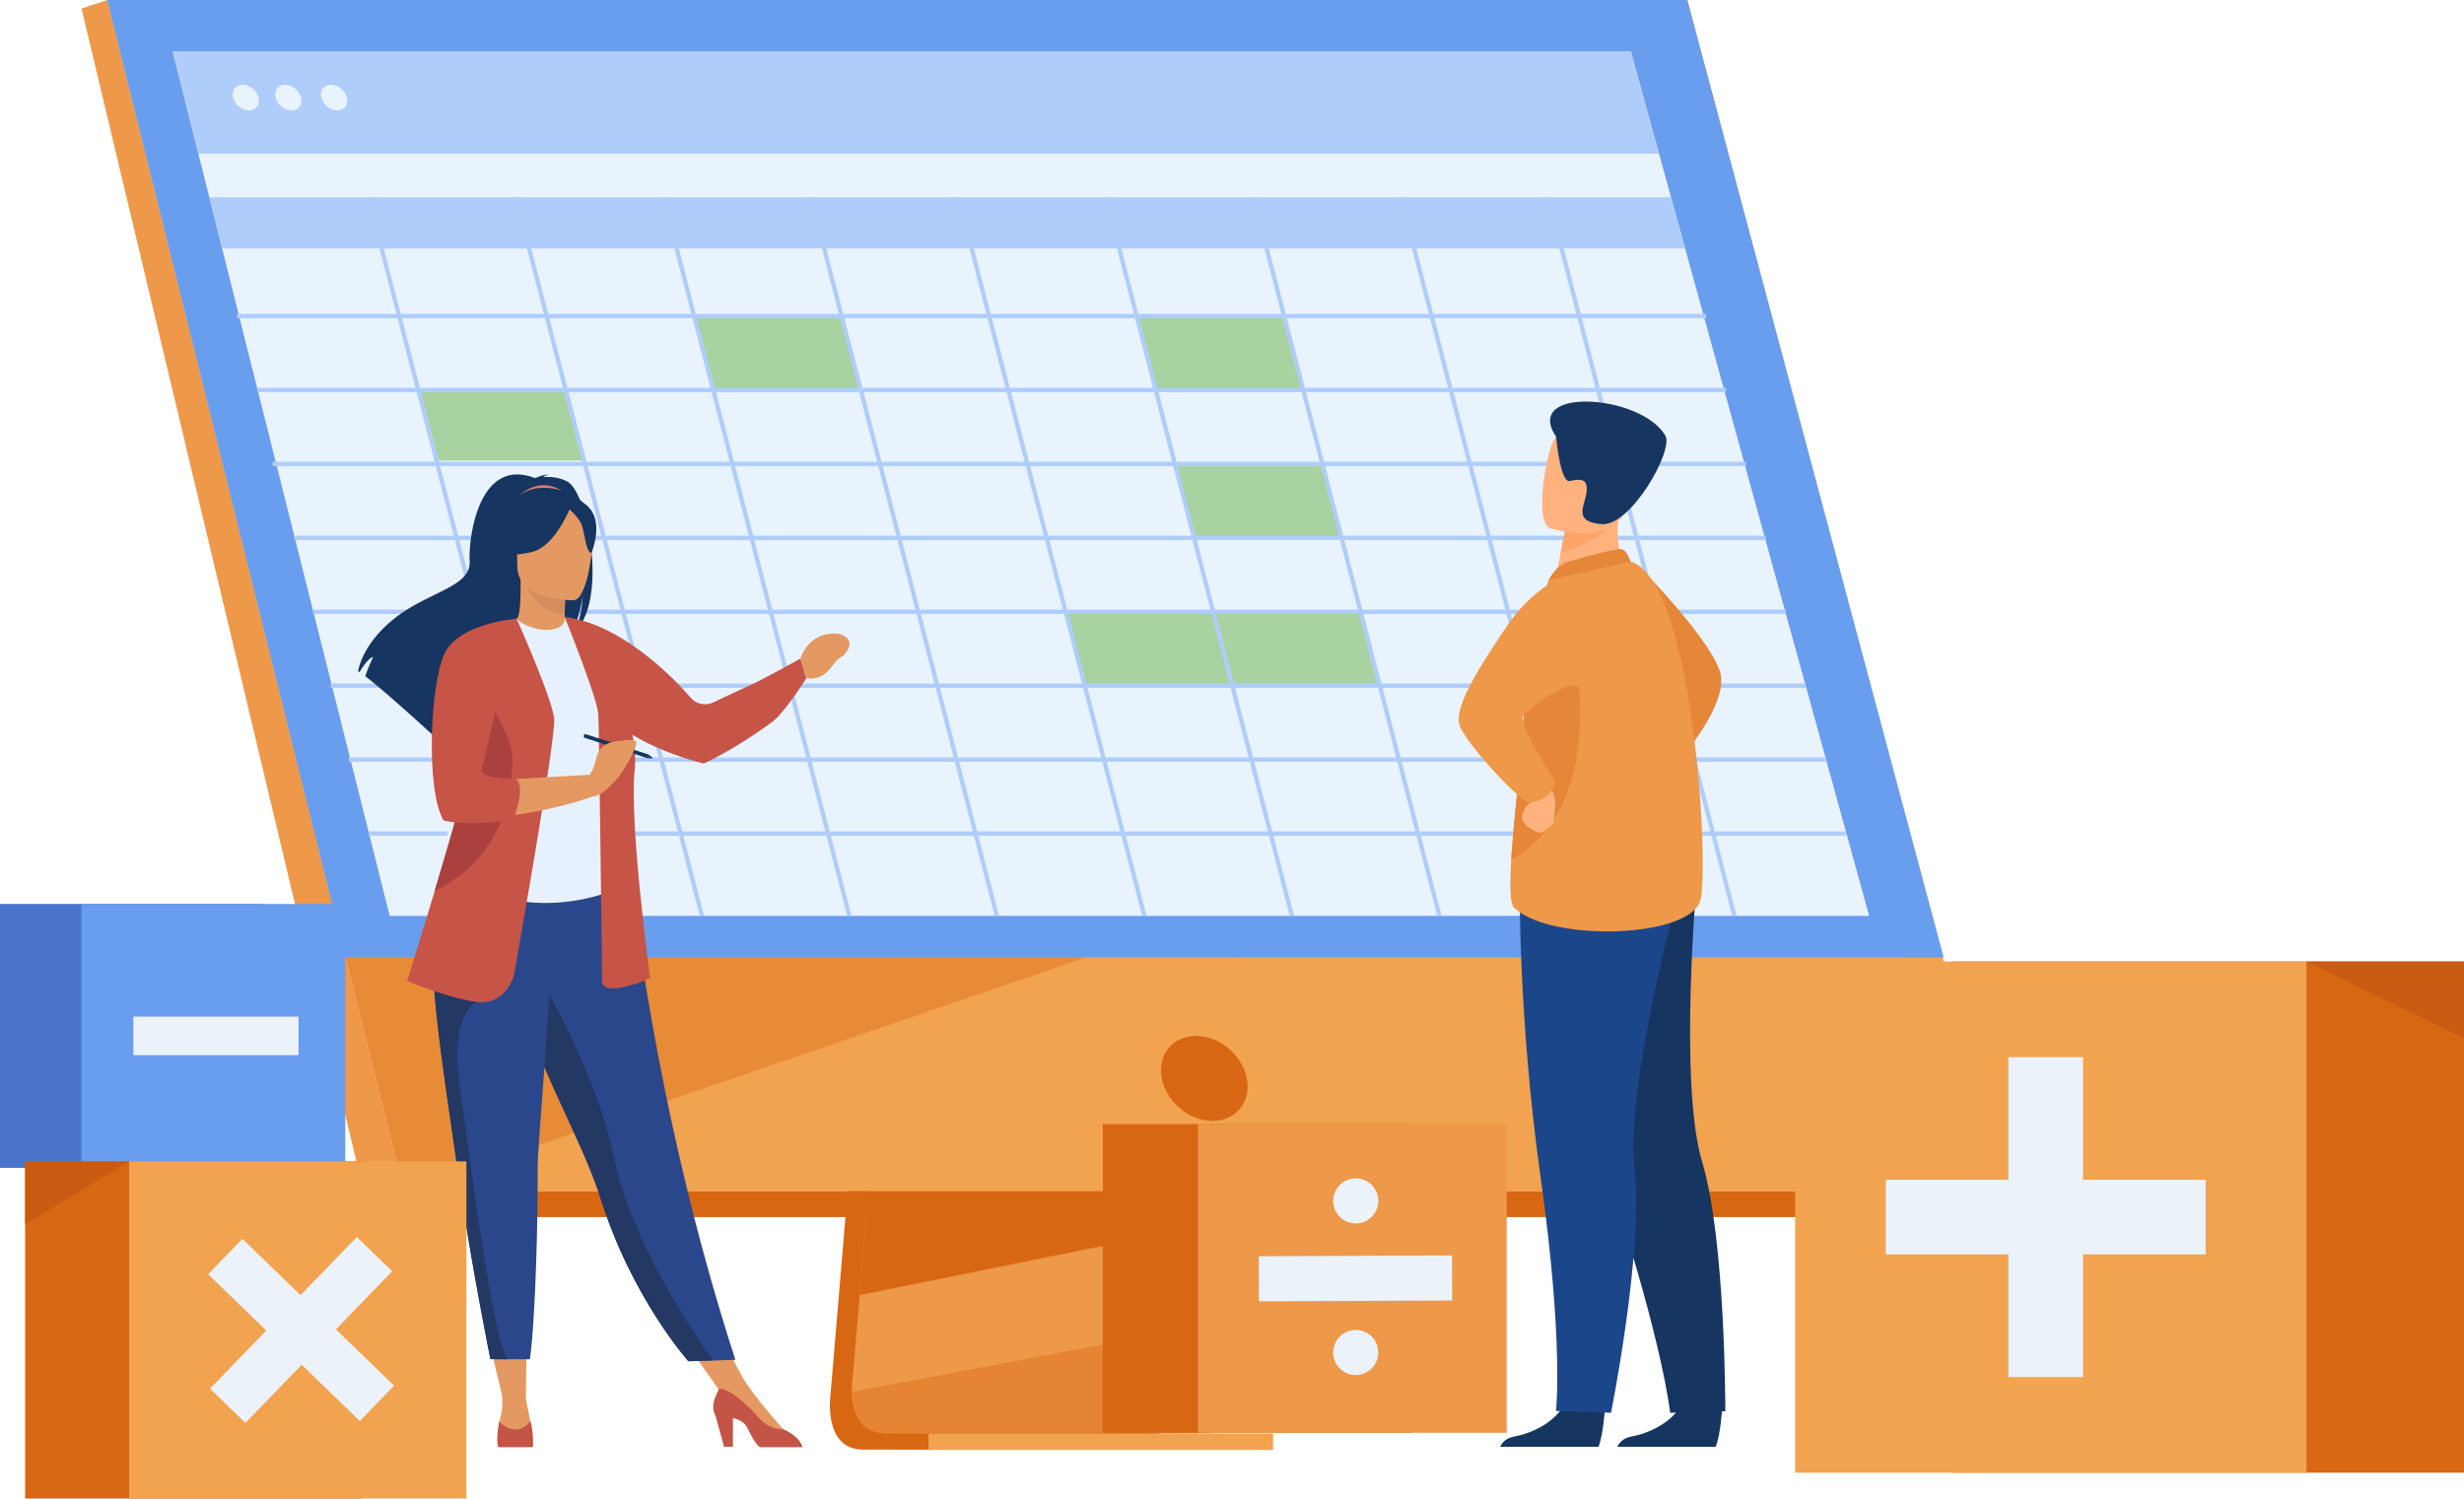
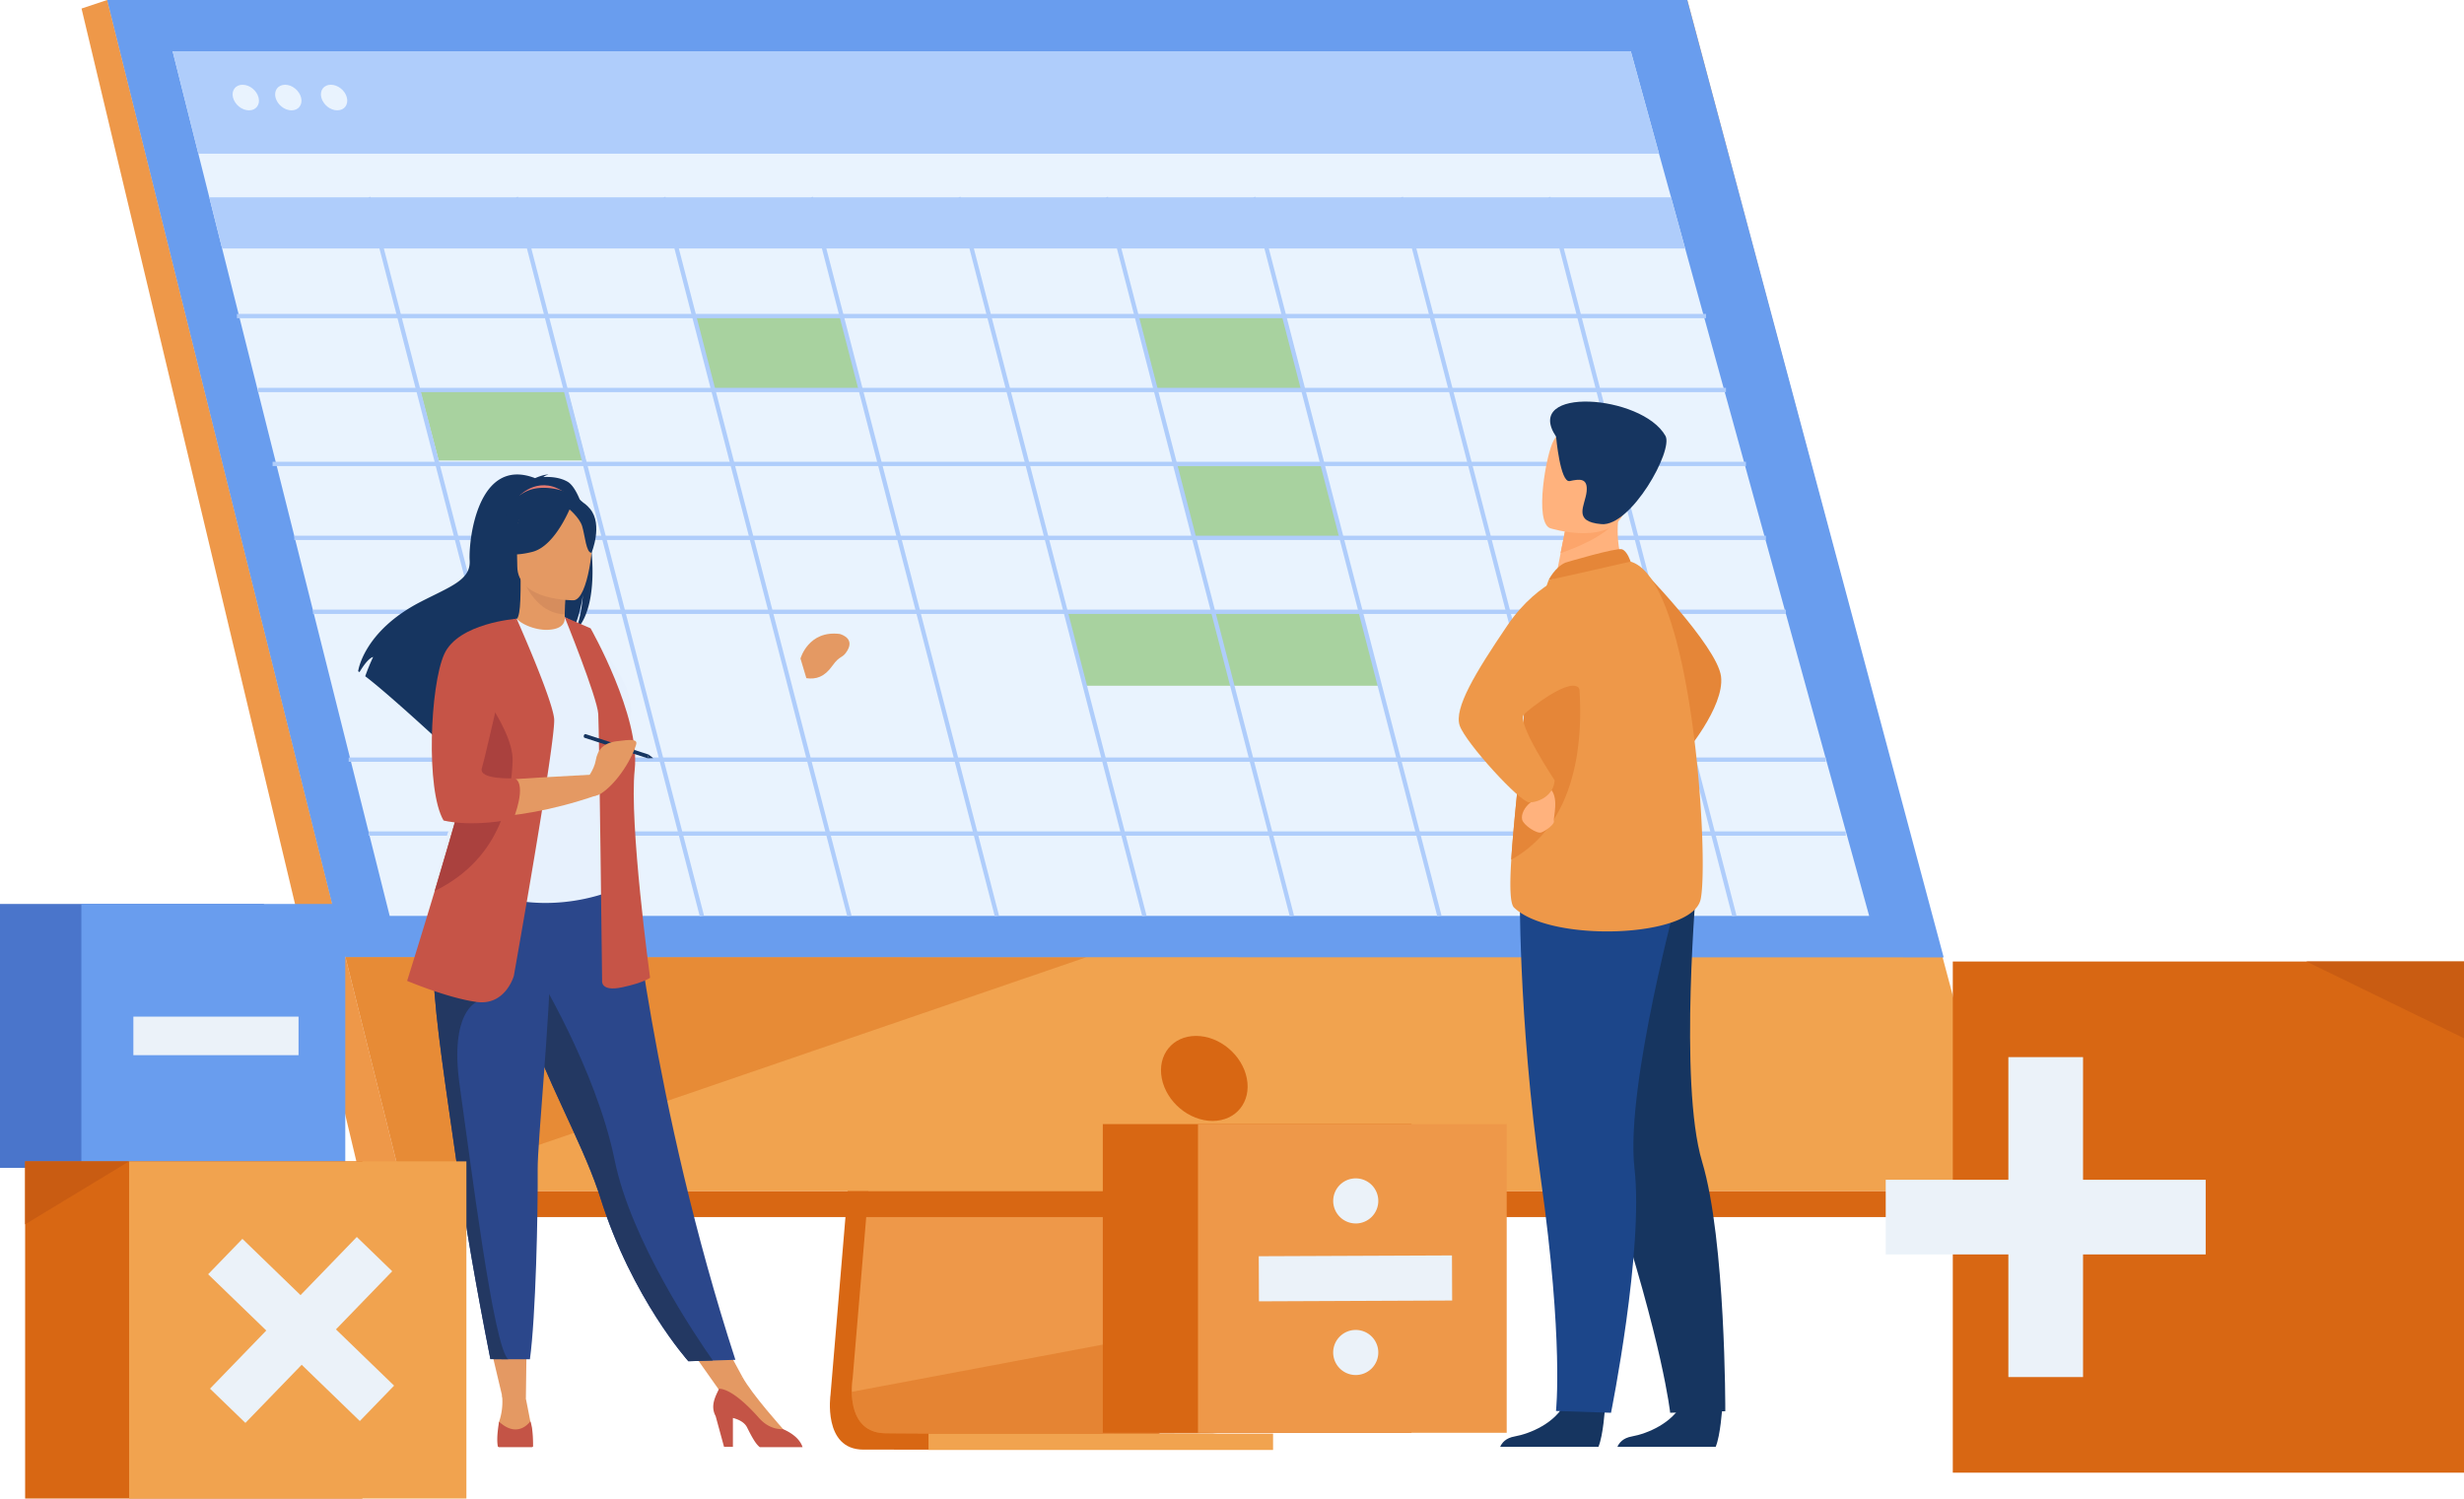
<svg xmlns="http://www.w3.org/2000/svg" viewBox="0 0 1805.59 1098.21">
  <defs>
    <style>.cls-1,.cls-4{fill:#d86713;}.cls-2{fill:#ee9849;}.cls-3{fill:#f1a34f;}.cls-4{opacity:0.4;}.cls-5{fill:#699dee;}.cls-6{fill:#e9f3fe;}.cls-7{fill:#afcdfb;}.cls-8{fill:#a8d29f;}.cls-9{fill:#ebf2f9;}.cls-10{fill:#4a75cb;}.cls-11{fill:#e49963;}.cls-12{fill:#163560;}.cls-13{fill:#e37970;}.cls-14{fill:#d68d5d;}.cls-15{fill:#2b478b;}.cls-16{fill:#e7f1fd;}.cls-17{fill:#c65447;}.cls-18{fill:#c45446;}.cls-19{fill:#233862;}.cls-20{fill:#aa413e;}.cls-21{fill:#c95c12;}.cls-22{fill:#e58638;}.cls-23{fill:#1c468a;}.cls-24{fill:#ffb27d;}.cls-25{fill:#fca56b;}</style>
  </defs>
  <title>balance-overview</title>
  <g id="Layer_2" data-name="Layer 2">
    <g id="Ñëîé_2" data-name="Ñëîé 2">
      <path class="cls-1" d="M664.26,360.2l-55.67,661.93s-5.83,40.12,24,40.2c49.07.12,244.25,0,244.25,0s-36.93-8.35-36.49-27.15c.53-22.15,65.07-681.25,65.07-681.25Z" />
      <path class="cls-2" d="M892.69,1050.32c-9.65,0-196.07.61-243.86,0-20.83-.26-24.48-18.52-24.65-30.34a59.17,59.17,0,0,1,.63-9.85l1.45-17.2,3.69-43.85,3.26-38.74,4.19-49.78,3.53-42,39.56-470.35,241.18-6.26s-27.18,275.83-46.41,476.61c-2.15,22.37-4.19,43.82-6.08,63.84q-.92,9.59-1.77,18.73c-1.78,19-3.41,36.44-4.83,51.84-.75,8.12-1.44,15.66-2.06,22.57-2.45,27.08-3.89,44.37-3.91,47.66a27.83,27.83,0,0,0,.47,5.36C861,1049.63,889.07,1050.32,892.69,1050.32Z" />
      <polygon class="cls-3" points="1236.44 0 78.55 0 214.15 544.69 232.72 619.28 295.87 872.98 1469.23 872.98 1236.44 0" />
      <polygon class="cls-2" points="78.55 0 59.75 6.26 270.89 891.93 295.88 872.99 78.55 0" />
      <polygon class="cls-1" points="270.89 891.93 1437.02 891.93 1469.22 872.99 295.88 872.99 270.89 891.93" />
      <rect class="cls-3" x="680.4" y="1050.58" width="252.49" height="12" transform="translate(1613.29 2113.16) rotate(180)" />
-       <polygon class="cls-1" points="868.7 891.93 867.4 901.1 629.95 949.07 633.21 910.33 634.76 891.93 868.7 891.93" />
      <path class="cls-4" d="M892.69,1050.32c-9.65,0-196.07.61-243.86,0-20.83-.26-24.48-18.52-24.65-30.34l236.33-44.46c-2.45,27.08-3.89,44.37-3.91,47.66a27.83,27.83,0,0,0,.47,5.36C861,1049.63,889.07,1050.32,892.69,1050.32Z" />
      <polygon class="cls-4" points="796.06 701.48 295.87 872.99 253.16 701.38 796.06 701.48" />
      <polygon class="cls-5" points="1236.44 0 78.55 0 253.06 701.38 1424.31 701.61 1236.44 0" />
      <path class="cls-1" d="M913.66,790.3c-3.34-17.21-20-31.15-37.21-31.15S848,773.09,851.35,790.3s20,31.16,37.21,31.16S917,807.5,913.66,790.3Z" />
      <polygon class="cls-6" points="1369.7 671.2 285.56 671.2 162.78 182.1 153.37 144.59 145.34 112.6 126.51 37.58 1195.03 37.58 1215.7 112.6 1224.53 144.59 1234.86 182.1 1369.7 671.2" />
      <polygon class="cls-7" points="1195.03 37.58 126.51 37.58 145.34 112.6 1215.7 112.6 1195.03 37.58" />
      <polygon class="cls-8" points="508.65 231.61 616.74 231.61 630.76 285.79 522.67 285.79 508.65 231.61" />
      <polygon class="cls-8" points="307.8 285.79 415.88 285.79 429.26 337.5 321.46 337.5 307.8 285.79" />
      <polygon class="cls-8" points="834 231.61 942.08 231.61 956.1 285.79 848.02 285.79 834 231.61" />
      <polygon class="cls-8" points="861.41 341.21 969.49 341.21 982.88 392.91 875.07 392.91 861.41 341.21" />
      <polygon class="cls-8" points="780.91 448.33 997.67 448.33 1011.11 502.51 794.93 502.51 780.91 448.33" />
      <rect class="cls-7" x="173.61" y="230.04" width="1076.54" height="3.15" />
      <rect class="cls-7" x="189.06" y="284.22" width="1075.71" height="3.15" />
      <rect class="cls-7" x="199.74" y="338.4" width="1079.66" height="3.15" />
      <rect class="cls-7" x="215.65" y="392.58" width="1078.39" height="3.15" />
      <rect class="cls-7" x="229.34" y="446.76" width="1079.32" height="3.15" />
-       <rect class="cls-7" x="242.23" y="500.93" width="1081.06" height="3.15" />
      <rect class="cls-7" x="255.52" y="555.11" width="1082.39" height="3.15" />
      <rect class="cls-7" x="270.08" y="609.29" width="1082.46" height="3.15" />
      <path class="cls-6" d="M177.75,62.11c-5.18,0-8.33,4.2-7,9.38s6.54,9.38,11.72,9.38,8.33-4.2,7-9.38S182.93,62.11,177.75,62.11Z" />
      <path class="cls-6" d="M208.91,62.11c-5.18,0-8.33,4.2-7,9.38s6.54,9.38,11.72,9.38,8.33-4.2,7-9.38S214.09,62.11,208.91,62.11Z" />
      <path class="cls-6" d="M254.18,71.48c-1.29-5.18-6.54-9.38-11.72-9.38s-8.33,4.2-7,9.38,6.54,9.38,11.72,9.38S255.47,76.66,254.18,71.48Z" />
      <polygon class="cls-7" points="1269.41 671.6 1272.46 670.81 1145.97 182.1 1234.86 182.1 1224.52 144.59 1136.27 144.59 1136.16 144.2 1134.64 144.59 1028.18 144.59 1028.08 144.2 1026.55 144.59 920.1 144.59 919.99 144.2 918.47 144.59 812.01 144.59 811.91 144.2 810.38 144.59 703.92 144.59 703.82 144.2 702.3 144.59 595.84 144.59 595.74 144.2 594.21 144.59 487.75 144.59 487.65 144.2 486.13 144.59 379.67 144.59 379.56 144.2 378.04 144.59 271.58 144.59 271.48 144.2 269.96 144.59 153.37 144.59 162.78 182.1 278.04 182.1 404.73 671.6 407.78 670.81 281.29 182.1 386.12 182.1 512.82 671.6 515.86 670.81 389.37 182.1 494.21 182.1 620.9 671.6 623.95 670.81 497.46 182.1 602.29 182.1 728.99 671.6 732.03 670.81 605.55 182.1 710.38 182.1 837.07 671.6 840.12 670.81 713.63 182.1 818.47 182.1 945.16 671.6 948.2 670.81 821.72 182.1 926.55 182.1 1053.24 671.6 1056.29 670.81 929.8 182.1 1034.64 182.1 1161.33 671.6 1164.38 670.81 1037.89 182.1 1142.72 182.1 1269.41 671.6" />
      <rect class="cls-1" x="808.12" y="823.77" width="226.22" height="226.22" />
      <rect class="cls-2" x="877.87" y="823.77" width="226.22" height="226.22" />
      <path class="cls-9" d="M993.39,974.63a16.52,16.52,0,0,0-16.45,16.59h0a16.52,16.52,0,0,0,16.59,16.45h0A16.52,16.52,0,0,0,1010,991.09h0A16.52,16.52,0,0,0,993.39,974.63Z" />
      <path class="cls-9" d="M993.52,896.6h0A16.52,16.52,0,0,0,1010,880h0a16.52,16.52,0,1,0-16.45,16.59Z" />
      <rect class="cls-9" x="922.43" y="920.36" width="141.59" height="33.04" transform="translate(-3.88 4.13) rotate(-0.24)" />
      <rect class="cls-10" y="662.45" width="193.39" height="193.39" />
      <rect class="cls-5" x="59.63" y="662.45" width="193.39" height="193.39" />
      <rect class="cls-9" x="97.73" y="745.02" width="121.04" height="28.25" />
      <polygon class="cls-11" points="357.18 977.53 368.46 1025.06 385.36 1024.97 385.98 977.53 357.18 977.53" />
      <polygon class="cls-11" points="499.36 979.56 531.47 1025.06 543.99 1008.99 524.66 973.3 499.36 979.56" />
      <path class="cls-12" d="M415.88,353c-5.84-3.32-12.83-3.68-17.72-3.39a8.29,8.29,0,0,1,3.74-1.77c-3-.45-9.8,2.56-9.8,2.56-42.19-16.26-48.82,45.87-47.94,60.3S330,429.79,308,441.16c-41.88,21.7-45.56,50.75-45.56,50.75.33.19.67.41,1,.66,2.08-3.52,6.36-10.13,10-11.13a149.52,149.52,0,0,0-5.8,14.13c12.36,9.4,35.47,30.23,51.58,45-.07-2.89,0-7,1.1-9.15l2,12c8.62,7.92,14.56,13.5,14.56,13.5-1.06-11.66,52.75-73.21,80.82-91.64,6.83-10.06,9.26-27.84,9.45-29.24-1.18,14.09-3.59,22-5.75,26.45C445.19,440.6,431.35,361.74,415.88,353Z" />
      <path class="cls-11" d="M416.05,466.18c.14.06-13.56,7.17-23.86,4.36-9.69-2.64-16-15.21-15.89-15.24,4.1-.81,5.29-6.45,5.2-30.69l1.86.37,31.19,6.18s-.71,9.82-.73,19.07C413.81,458,414.28,465.35,416.05,466.18Z" />
      <path class="cls-13" d="M380.78,363.13s15.39-16.38,34.71-.84C415.49,362.29,404.24,360.35,380.78,363.13Z" />
      <path class="cls-14" d="M414.56,431.16s-.71,9.82-.73,19.07c-17.46-.49-26.68-16.42-30.46-25.24Z" />
      <path class="cls-12" d="M380.14,421.58S371,407.13,368.8,394.77c-1.57-8.82,2.93-41.53,35.79-36.82a44.65,44.65,0,0,1,18.52,7c7.14,4.82,17.43,15.22,5.92,43.77l-3,9.64Z" />
      <path class="cls-15" d="M538.89,996.52l-16.54.51-17.9.55s-41.34-46-64.53-119.82q-.81-2.57-1.71-5.21c-12.69-37-39-83.46-52.87-125.5-2.21-6.7-4.19-13-6-19-.57-1.91-1.12-3.79-1.65-5.64-10.22-35.5-13.18-58.81-15.9-83.72l100.12.8S478.1,809.59,538.89,996.52Z" />
      <path class="cls-16" d="M447.93,582c-.25,47.64,7,68.08,7,68.08S412,671.86,361.1,655.83c-.6-.19-42.19-9.68-42.19-9.68.85-1.93,8.44-34,9.27-35.8,10.76-23.1,18.92-33.23,20.2-40.33a151.06,151.06,0,0,0,1.24-39.92,320.31,320.31,0,0,0-12.35-62.68c13.88-3.16,26.88-8.71,41.33-14.13,3.32,4.14,13.48,8.47,22.3,8.27,10.15-.22,13.44-4.57,12.91-9.31,10.82,6,19.44,11.7,19.44,11.7,9.19,16,27.83,31.47,29.18,56C462.77,525.93,447.93,580.66,447.93,582Z" />
-       <path class="cls-17" d="M506.05,511.22c-14.7-17.17-52.78-54.4-92.07-59l33.91,66.06s1.91,11.32,11.95,17.92c24.6,16.16,55.87,23.31,55.87,23.31s21.18-9.24,50.13-30.45c9.09-6.66,25.05-32.06,25.05-32.06l-4.31-14.41s-27.11,15.16-36.79,19.53c-5.52,2.49-18.22,8.44-27.18,12.65A14,14,0,0,1,506.05,511.22Z" />
      <path class="cls-11" d="M420.39,439.91s-41.3.68-41.33-25-5.38-43,21-44.49,31.5,8.29,33.6,16.87S431.13,439.07,420.39,439.91Z" />
      <path class="cls-12" d="M418.86,369.75s-11.31,30.18-28.66,34.65-24.88-.19-24.88-.19a49.15,49.15,0,0,0,16.07-29S410.33,355.39,418.86,369.75Z" />
      <path class="cls-12" d="M416.06,372.2s8.45,6.74,10.5,13.29,3,20,6.92,19.58c0,0,8.52-20.51-1.05-32.12C422.27,360.64,416.06,372.2,416.06,372.2Z" />
      <path class="cls-11" d="M586.58,482.61s5.82-21,28.89-18c2.65.83,10.38,3.91,5.44,12.2-3.64,6.11-5.22,3-11,11.16S598,498,590.89,497Z" />
      <path class="cls-11" d="M367.89,1022.41a45.8,45.8,0,0,1-2.15,19.49s-2.77,12.61,9.65,12.84,15.46-.94,14.05-8.67-4.08-21.1-4.08-21.1Z" />
      <path class="cls-18" d="M390.62,1060.12s-.27.16-.78.41h-24.3a5.89,5.89,0,0,1-.69-.41c-1.4-6.33.89-18.23.89-18.23,14.06,12.88,22.86-.32,22.86-.32C390.88,1047.08,390.62,1060.12,390.62,1060.12Z" />
      <path class="cls-11" d="M573.9,1047.33S551,1021.92,544,1009l-17,8.72,38,35.73,8.9-1.17Z" />
      <path class="cls-18" d="M588.11,1060.53H556.78c-3-2.25-5.83-7.47-9.34-14.48-1.86-3.74-6.06-5.79-10.37-6.92v21.16h-6.5l-6.15-22.49c-4-7.45-.32-14.2,2.53-20.08,3.31,0,12.24,2.26,29.15,21.32,5.56,6.26,11.7,8.49,17.79,8.3a1.54,1.54,0,0,0,.25.13C584.35,1052,587.27,1057.75,588.11,1060.53Z" />
      <path class="cls-17" d="M413.8,452.25s23.9,59,24.6,71,2.81,195.36,2.81,195.36S439.81,727,456,723.51s20.38-7,20.38-7S460.89,603.34,465.11,564s-32.33-103.54-32.33-103.54Z" />
      <path class="cls-19" d="M522.36,997l-17.9.55s-41.34-46-64.53-119.82q-.81-2.57-1.71-5.21c-12.69-37-39-83.46-52.87-125.5-2.21-6.7-4.19-13-6-19-.57-1.91-1.12-3.79-1.65-5.64l14.74-11.19s44.27,71.68,58,139.14C462.34,909,510,979.49,522.36,997Z" />
      <path class="cls-12" d="M475.36,553l-.87,2.67-46.34-15.06a1.79,1.79,0,0,1-.29-1.65,1.32,1.32,0,0,1,1.16-1Z" />
      <path class="cls-15" d="M394,856.67c.25,32.8-1.41,108.22-5.68,139.45H372.48c-8.76,0-13.13-.13-13.13-.13-10.72-54.29-18.34-99.21-23.89-137.91-4.55-31.76-8.6-59-11.71-82.44s-5.31-43.35-6.09-60c-.12-2.63-.21-5.19-.26-7.67s-.06-4.92,0-7.27l86.51-8.43C402.76,749.71,393.87,837.61,394,856.67Z" />
      <path class="cls-19" d="M372.48,996.12c-8.76,0-13.13-.13-13.13-.13-10.72-54.29-18.34-99.21-23.89-137.91-4.55-31.76-8.6-59-11.71-82.44s-5.31-43.35-6.09-60l31.74,18.67s-20.26,7.15-12.53,61.26S361.72,988.46,372.48,996.12Z" />
      <path class="cls-17" d="M376.56,715.07s-6.09,22-27.17,19.21-51.06-15.46-51.06-15.46,9-28.47,20.21-65.87c13.56-45.28,30.35-103.65,38.26-140.46a227.7,227.7,0,0,0,4.3-25.1l17.49-33.94s26.08,58.53,27.48,73.29S376.56,715.07,376.56,715.07Z" />
      <path class="cls-11" d="M355.51,524.54l23.08-71.09c-.06,0-29.16,8.66-43.79,16,0,0-9.15,11.79-14.81,39,0,0-6,65.32,7.37,89.21,0,0,42.16,8.43,109.63-14.76V567.5s-73.79,3.87-88.9,5.62Z" />
      <path class="cls-20" d="M375.63,557.66c-.94,23.89-6.56,70.27-56.69,95.1l-.4.19c13.56-45.28,30.35-103.65,38.26-140.46C366,526.25,376.14,544.5,375.63,557.66Z" />
      <path class="cls-17" d="M378.59,453.45s-42.79,3-53.1,26-13.59,99.32-.47,121.81c0,0,18.06,5.14,50-.83l1.18-.22s10.19-24.95,1.05-29.87c0,0-26.94,1.41-24.13-7.5S378.59,453.45,378.59,453.45Z" />
      <path class="cls-11" d="M429.43,571.61s5.88-7.12,7.13-14.4,5.14-12.67,15.29-14,14.51-1.48,14.48,1.38-8.29,22.83-22.85,34.75S429.43,571.61,429.43,571.61Z" />
      <polygon class="cls-12" points="478.69 555.61 475.36 553.03 474.49 555.7 478.69 555.61" />
      <rect class="cls-1" x="1431" y="704.63" width="374.6" height="374.6" transform="translate(3236.59 1783.86) rotate(180)" />
-       <rect class="cls-3" x="1315.49" y="704.63" width="374.6" height="374.6" />
      <polygon class="cls-9" points="1616.3 864.57 1526.43 864.57 1526.43 774.7 1471.71 774.7 1471.71 864.57 1381.84 864.57 1381.84 919.29 1471.71 919.29 1471.71 1009.16 1526.43 1009.16 1526.43 919.29 1616.3 919.29 1616.3 864.57" />
      <polygon class="cls-21" points="1690.09 704.63 1805.59 760.88 1805.59 704.63 1690.09 704.63" />
      <rect class="cls-1" x="18.41" y="851.06" width="247.15" height="247.15" />
      <rect class="cls-3" x="94.62" y="851.06" width="247.15" height="247.15" />
      <polygon class="cls-9" points="288.78 1015.45 246.17 974.22 287.41 931.61 261.47 906.5 220.23 949.11 177.63 907.88 152.52 933.82 195.13 975.05 153.89 1017.66 179.83 1042.76 221.07 1000.16 263.67 1041.39 288.78 1015.45" />
      <polygon class="cls-21" points="94.62 851.06 18.41 897.26 18.41 851.06 94.62 851.06" />
      <path class="cls-22" d="M1200.78,414.64s57.61,58.67,60.38,81.12-27.43,57.55-27.43,57.55Z" />
      <path class="cls-12" d="M1176.09,1032s-1.22,19.77-4.77,28.28h-72c1.22-2.83,4-6.47,10.61-7.61,11.29-2,30.17-9.9,37-24.81C1154.08,1012.17,1176.09,1032,1176.09,1032Z" />
      <path class="cls-12" d="M1262,1032s-1.22,19.77-4.77,28.28h-72c1.21-2.83,4-6.47,10.61-7.61,11.28-2,30.17-9.9,37-24.81C1240,1012.17,1262,1032,1262,1032Z" />
      <path class="cls-12" d="M1133.34,691.93s10.09,64.56,47.75,179.17,42.79,164.23,42.79,164.23l40.4-1.13s.34-125.25-17-182.88-3.75-207.77-3.75-207.77Z" />
      <path class="cls-23" d="M1113.68,647.08s-1.43,97.29,15.4,216.74S1140.21,1034,1140.21,1034l40.32,1.34s24.09-119.5,17.19-179.29,33-205.16,33-205.16Z" />
      <path class="cls-24" d="M1191.73,419.41l-21.48,14.08-31-5.79c.43-2.51,2.48-12.89,4.35-22.3.11-.56.23-1.11.33-1.65,1.6-8,3-14.88,3-14.88l29-12.79,10.81-4.77c0,.17-.84,8.88-1,10.16C1183.68,404.06,1191.73,419.41,1191.73,419.41Z" />
      <path class="cls-2" d="M1246.2,659.09c-6.23,28.44-110,31.81-136.74,6-3-2.94-3.19-16.63-2-35.09,2.24-36.07,9.45-90.32,9.73-118a219.47,219.47,0,0,1,4.43-39.51,320.85,320.85,0,0,1,13.16-47.29s50.68-16.38,60.16-13.6C1240.58,425,1252.43,630.65,1246.2,659.09Z" />
      <path class="cls-22" d="M1107.41,630c2.24-36.07,9.45-90.32,9.73-118a219.47,219.47,0,0,1,4.43-39.51l30.49-5.38S1181.86,588.82,1107.41,630Z" />
      <path class="cls-24" d="M1123.92,579.73s2.08,5-2.29,8.3-7.19,8.74-6.19,12.69,10.57,10.39,13.89,9.35,10.07-6.24,9.34-8.32,4.54-18.28-3.55-24.51S1123.92,579.73,1123.92,579.73Z" />
      <path class="cls-2" d="M1158,417.87s-29.73,5.56-53.42,40.48-39.28,60.87-34.91,73.45,44.14,56.22,51,56.22,17.92-5,18.55-16.21c0,0-28-42-22.49-48.26,2.36-2.69,36.36-30.29,41.21-17.82C1166,526.36,1158,417.87,1158,417.87Z" />
      <path class="cls-25" d="M1183.54,381.87c-6.37,10.79-30.09,20.11-40,23.54.11-.56.23-1.11.33-1.65,1.6-8,3-14.88,3-14.88l29-12.79C1182.26,376,1186.16,377.43,1183.54,381.87Z" />
      <path class="cls-24" d="M1135.93,387.11s46.7,14.57,55.33-14.66,20.46-47-9-57.56-38.57-1.1-43.82,8S1124,382.57,1135.93,387.11Z" />
      <path class="cls-12" d="M1140.28,320s3,34,10,32.53,13.41-2.57,12.38,7.68-10.78,22.09,10.89,23.9,52.83-54.08,46.88-64.67C1203.27,288.94,1115.45,282.78,1140.28,320Z" />
      <path class="cls-22" d="M1147.15,412.31c.6-.25,37.38-11.11,41.38-9.79s6.36,9.05,6.36,9.05l-60.16,13.6S1139.47,415.54,1147.15,412.31Z" />
    </g>
  </g>
</svg>